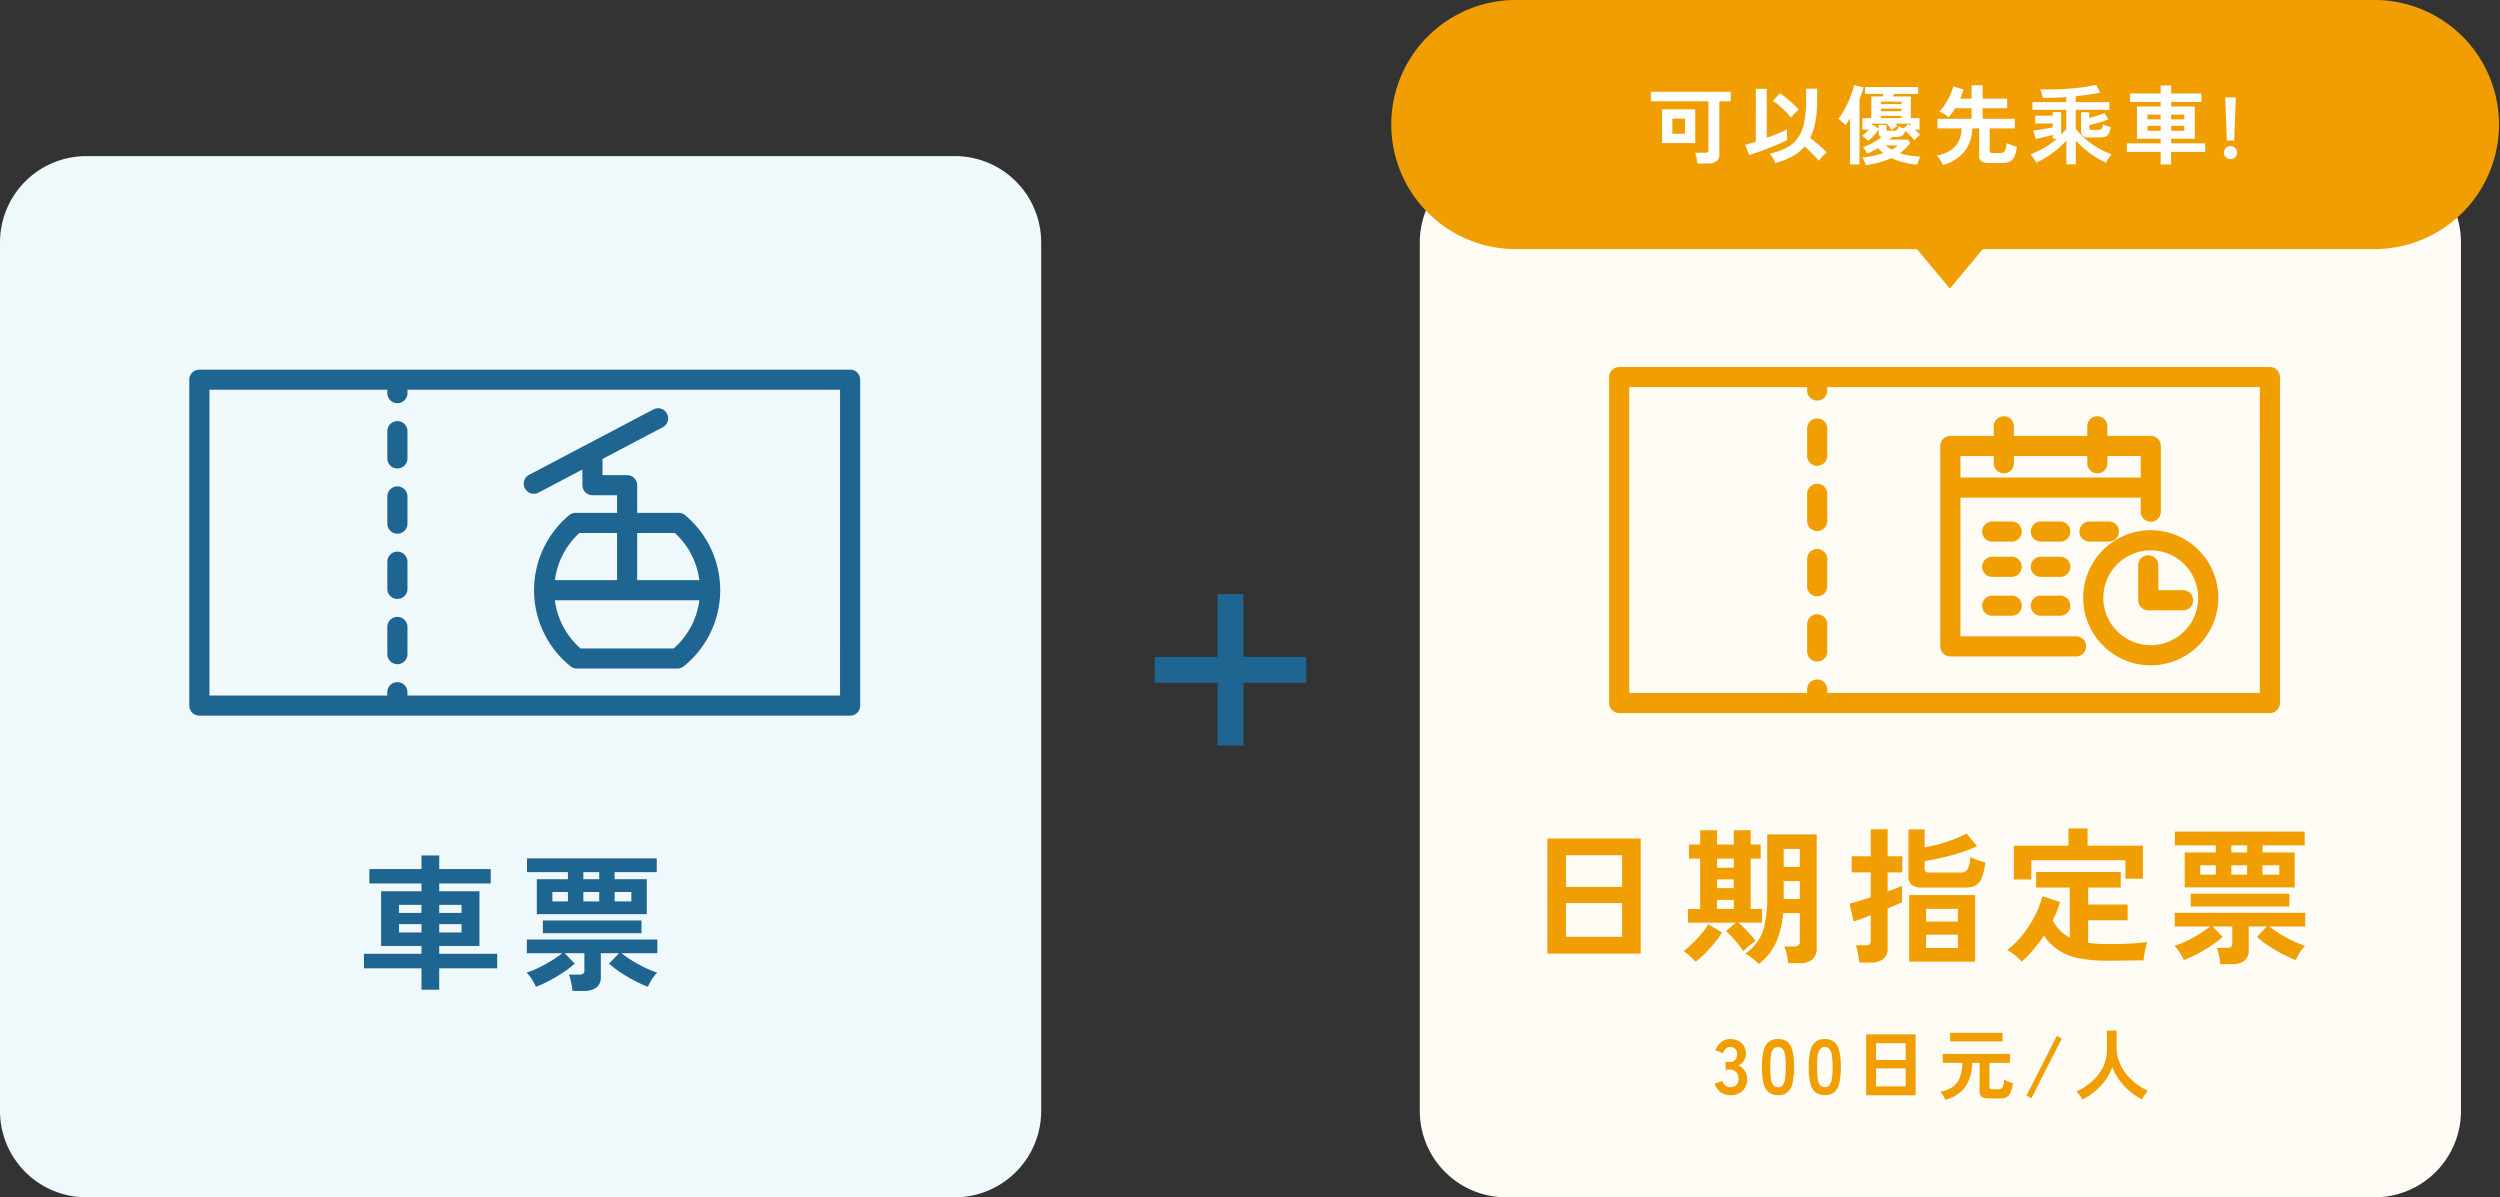
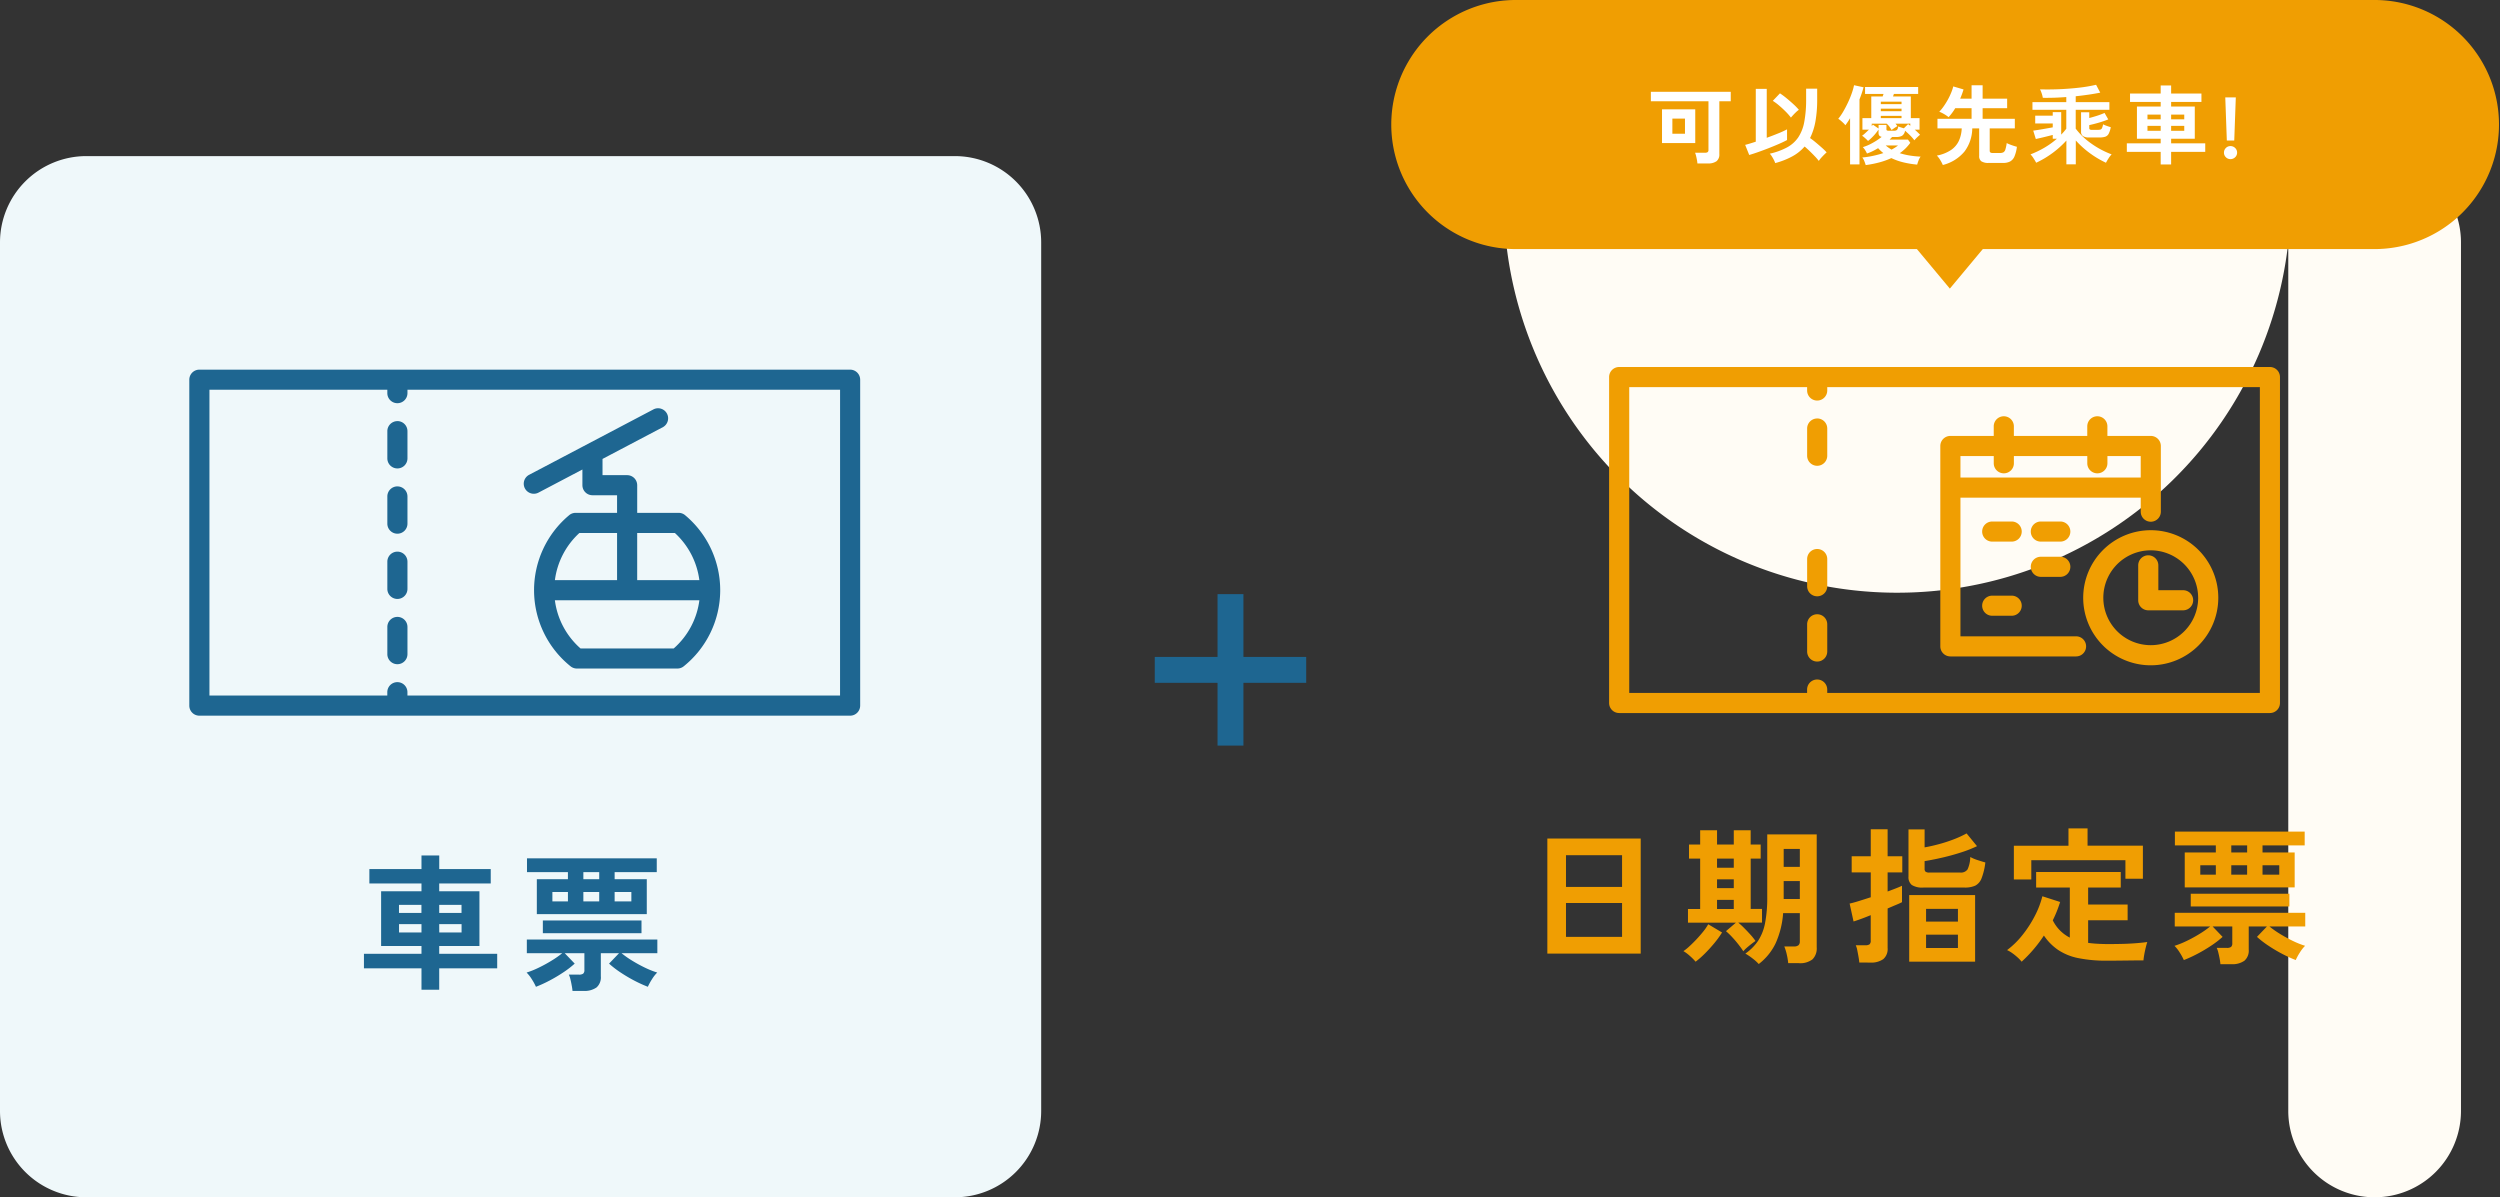
<svg xmlns="http://www.w3.org/2000/svg" width="289.519" height="138.654" viewBox="0 0 289.519 138.654">
  <rect x="0" y="0" width="289.519" height="138.654" fill="#333333" stroke="none" />
  <defs>
    <clipPath id="a">
      <rect width="77.692" height="40.073" fill="#f09e02" />
    </clipPath>
    <clipPath id="b">
      <rect width="77.692" height="40.073" fill="#1e6691" />
    </clipPath>
  </defs>
  <g transform="translate(-957 -8997.483)">
-     <path d="M10,0H110.577a10,10,0,0,1,10,10V110.577a10,10,0,0,1-10,10H10a10,10,0,0,1-10-10V10A10,10,0,0,1,10,0Z" transform="translate(1121.423 9015.561)" fill="#fffcf5" />
+     <path d="M10,0H110.577a10,10,0,0,1,10,10V110.577a10,10,0,0,1-10,10a10,10,0,0,1-10-10V10A10,10,0,0,1,10,0Z" transform="translate(1121.423 9015.561)" fill="#fffcf5" />
    <path d="M-42.806.2V-13.124h10.812V.2Zm2.159-1.938h6.494V-5.661h-6.494Zm0-5.78h6.494v-3.672h-6.494Zm22.321,8.925a5.163,5.163,0,0,0-.706-.637A7.129,7.129,0,0,0-19.873.2a5.672,5.672,0,0,0,1.479-1.487,5.731,5.731,0,0,0,.808-2.074,15.683,15.683,0,0,0,.247-3.017V-13.6h5.729V-.51A1.777,1.777,0,0,1-12.1.867a2.327,2.327,0,0,1-1.589.442h-1.224A7.082,7.082,0,0,0-15.079.3a5.192,5.192,0,0,0-.289-.927h1.122a.761.761,0,0,0,.527-.144.569.569,0,0,0,.153-.434V-4.488H-15.5a10.316,10.316,0,0,1-.859,3.476A6.624,6.624,0,0,1-18.326,1.411ZM-20.111-.068q-.238-.374-.587-.816t-.722-.841a8.271,8.271,0,0,0-.7-.672l1.156-.986H-26.52V-4.964h1.411V-10.8H-26.4v-1.632h1.292v-1.649h1.955v1.649h1.938v-1.649h1.955v1.649H-18.1V-10.8h-1.156v5.831h1.309v1.581h-2.754A8.232,8.232,0,0,1-20-2.746q.382.383.739.782a6.549,6.549,0,0,1,.561.706q-.153.1-.434.314t-.552.451A3.725,3.725,0,0,0-20.111-.068Zm-5.525,1.207A6.551,6.551,0,0,0-26.325.45a4.385,4.385,0,0,0-.722-.535,5.5,5.5,0,0,0,.688-.553q.4-.365.825-.816t.791-.909a5.938,5.938,0,0,0,.569-.833l1.6.952a10.849,10.849,0,0,1-.918,1.266q-.544.655-1.113,1.216A9.948,9.948,0,0,1-25.636,1.139Zm10.2-7.259h1.87V-8.194h-1.87Zm0-3.723h1.87v-2.074h-1.87Zm-7.718,4.879h1.938V-6.018h-1.938Zm0-4.777h1.938V-10.8h-1.938Zm0,2.363h1.938V-8.4h-1.938ZM-.9,1.139V-6.579H6.732V1.139Zm-5.78.1A6.4,6.4,0,0,0-6.766.6Q-6.834.2-6.911-.178a2.427,2.427,0,0,0-.179-.587h1.122a.772.772,0,0,0,.476-.11.542.542,0,0,0,.136-.433V-4.25q-.663.272-1.207.467t-.782.263L-7.8-5.593q.408-.085,1.063-.289t1.385-.442V-9.2h-2.21v-1.87h2.21v-3.128H-3.4v3.128h1.7V-9.2H-3.4v2.21q.544-.2.986-.374t.68-.289v1.9q-.221.119-.671.306t-.994.425V-.442A1.543,1.543,0,0,1-3.9.841a2.416,2.416,0,0,1-1.522.4ZM.748-7.446A2.276,2.276,0,0,1-.6-7.744a1.163,1.163,0,0,1-.383-.978v-5.457H.884V-12.1q.782-.136,1.666-.374a16.893,16.893,0,0,0,1.717-.561,12.14,12.14,0,0,0,1.479-.68L6.953-12.24a14.037,14.037,0,0,1-1.811.714q-1.046.34-2.159.6t-2.1.417v.884a.446.446,0,0,0,.111.34.734.734,0,0,0,.468.1H5a.934.934,0,0,0,.858-.365,3.557,3.557,0,0,0,.314-1.437A4.434,4.434,0,0,0,7-10.634q.544.179.918.28A7.482,7.482,0,0,1,7.48-8.517a1.582,1.582,0,0,1-.731.85,2.9,2.9,0,0,1-1.241.221Zm.306,7H4.743V-1.989H1.054Zm0-3.06H4.743V-4.981H1.054ZM12.121,1.139a3.993,3.993,0,0,0-.467-.493,6.49,6.49,0,0,0-.62-.5,3.408,3.408,0,0,0-.6-.348A9.7,9.7,0,0,0,12.2-1.929a13.314,13.314,0,0,0,1.437-2.21,10.3,10.3,0,0,0,.884-2.3l2.057.663a14.322,14.322,0,0,1-.85,2.125A4.446,4.446,0,0,0,17.7-1.649v-5.8H13.8v-1.8H23.6v1.8H19.822v1.972h4.573v1.819H19.822v2.618q.493.068,1.037.1T22.015-.9q.748,0,1.59-.017t1.649-.076q.807-.06,1.419-.145-.068.187-.17.6T26.324.3a6.791,6.791,0,0,0-.094.688q-.646,0-1.4.009l-1.488.017q-.731.008-1.326.008a16.126,16.126,0,0,1-3.349-.3,6.5,6.5,0,0,1-2.32-.944A6.292,6.292,0,0,1,14.7-1.887,15.968,15.968,0,0,1,12.121,1.139Zm-.9-9.52v-3.91h6.324V-14.3h2.21v2.006h6.409v3.825H24.14v-2.142h-10.9v2.227Zm19.788.918v-4.046h3.6v-.816H29.869v-1.6H44.9v1.6H40.018v.816h3.723v4.046Zm4.131,8.891a5.476,5.476,0,0,0-.085-.62Q34.986.442,34.9.094a2.7,2.7,0,0,0-.187-.553h1.173a.814.814,0,0,0,.485-.111A.523.523,0,0,0,36.516-1V-2.941H34.238l1.156,1.207a11.24,11.24,0,0,1-1.326,1.02,17.778,17.778,0,0,1-1.59.943,15.061,15.061,0,0,1-1.572.723,6.509,6.509,0,0,0-.485-.884,4.039,4.039,0,0,0-.6-.765,10.278,10.278,0,0,0,1.437-.578,16.322,16.322,0,0,0,1.487-.816,10.919,10.919,0,0,0,1.207-.85h-4.1V-4.522H44.965v1.581H40.817a10.919,10.919,0,0,0,1.207.85,16.322,16.322,0,0,0,1.487.816A10.278,10.278,0,0,0,44.948-.7a4.039,4.039,0,0,0-.6.765,6.509,6.509,0,0,0-.485.884A15.061,15.061,0,0,1,42.288.23,17.778,17.778,0,0,1,40.7-.714a11.24,11.24,0,0,1-1.326-1.02l1.156-1.207H38.42V-.255a1.543,1.543,0,0,1-.5,1.283,2.416,2.416,0,0,1-1.521.4ZM31.705-5.253V-6.732H43.129v1.479Zm8.313-3.689h1.938V-10.03H40.018Zm-3.621,0h1.836V-10.03H36.4Zm-3.587,0h1.8V-10.03h-1.8ZM36.4-11.509h1.836v-.816H36.4Z" transform="translate(1179 9107.715)" fill="#f09e02" />
-     <path d="M1.953.09A1.822,1.822,0,0,1,.85-.248a1.883,1.883,0,0,1-.67-.994l.882-.3a1.728,1.728,0,0,0,.144.293.954.954,0,0,0,.279.293.766.766,0,0,0,.45.126,1.1,1.1,0,0,0,.729-.225.934.934,0,0,0,.27-.756,1.073,1.073,0,0,0-.27-.765,1.009,1.009,0,0,0-.774-.288H1.44v-.882h.45a.808.808,0,0,0,.666-.266,1,1,0,0,0,.216-.653A.729.729,0,0,0,2.516-5.3a.97.97,0,0,0-.581-.185.611.611,0,0,0-.4.131,1.182,1.182,0,0,0-.266.3,1.58,1.58,0,0,0-.148.293L.252-5.112a2.064,2.064,0,0,1,.689-.95A1.658,1.658,0,0,1,1.953-6.4a2.061,2.061,0,0,1,.959.212,1.576,1.576,0,0,1,.639.59,1.683,1.683,0,0,1,.23.891,1.489,1.489,0,0,1-.247.841,1.471,1.471,0,0,1-.625.545,1.535,1.535,0,0,1,.734.585,1.663,1.663,0,0,1,.283.963A1.81,1.81,0,0,1,3.407-.414,2,2,0,0,1,1.953.09Zm5.553,0A1.635,1.635,0,0,1,6.381-.27a2,2,0,0,1-.572-1.08,8.164,8.164,0,0,1-.166-1.8,8.227,8.227,0,0,1,.166-1.8,2.006,2.006,0,0,1,.572-1.085A1.635,1.635,0,0,1,7.506-6.4a1.617,1.617,0,0,1,1.121.36,2.023,2.023,0,0,1,.567,1.085,8.227,8.227,0,0,1,.167,1.8,8.164,8.164,0,0,1-.167,1.8A2.019,2.019,0,0,1,8.627-.27,1.617,1.617,0,0,1,7.506.09Zm0-.918a.678.678,0,0,0,.526-.211,1.445,1.445,0,0,0,.284-.715,8.373,8.373,0,0,0,.09-1.395,8.445,8.445,0,0,0-.09-1.4,1.445,1.445,0,0,0-.284-.715.678.678,0,0,0-.526-.212.693.693,0,0,0-.531.212,1.391,1.391,0,0,0-.284.715,8.882,8.882,0,0,0-.085,1.4,8.807,8.807,0,0,0,.085,1.395,1.391,1.391,0,0,0,.284.715A.693.693,0,0,0,7.506-.828ZM12.924.09A1.635,1.635,0,0,1,11.8-.27a2,2,0,0,1-.571-1.08,8.164,8.164,0,0,1-.167-1.8,8.227,8.227,0,0,1,.167-1.8A2.006,2.006,0,0,1,11.8-6.039a1.635,1.635,0,0,1,1.125-.36,1.617,1.617,0,0,1,1.121.36,2.023,2.023,0,0,1,.567,1.085,8.227,8.227,0,0,1,.167,1.8,8.164,8.164,0,0,1-.167,1.8,2.019,2.019,0,0,1-.567,1.08A1.617,1.617,0,0,1,12.924.09Zm0-.918a.678.678,0,0,0,.527-.211,1.445,1.445,0,0,0,.283-.715,8.373,8.373,0,0,0,.09-1.395,8.445,8.445,0,0,0-.09-1.4,1.445,1.445,0,0,0-.283-.715.678.678,0,0,0-.527-.212.693.693,0,0,0-.531.212,1.391,1.391,0,0,0-.283.715,8.882,8.882,0,0,0-.085,1.4,8.807,8.807,0,0,0,.085,1.395,1.391,1.391,0,0,0,.283.715A.693.693,0,0,0,12.924-.828Zm4.788.936V-6.948h5.724V.108ZM18.855-.918h3.438V-3H18.855Zm0-3.06h3.438V-5.922H18.855Zm8.01,4.6a2.645,2.645,0,0,0-.234-.477A1.924,1.924,0,0,0,26.28-.3a3.671,3.671,0,0,0,1.4-.526,2.342,2.342,0,0,0,.851-1.058,4.841,4.841,0,0,0,.319-1.764H26.577V-4.68h7.776v1.035H31.986V-.909a.34.34,0,0,0,.076.248.4.4,0,0,0,.284.076H33a.708.708,0,0,0,.351-.076.546.546,0,0,0,.216-.319A3.8,3.8,0,0,0,33.7-1.71a1.89,1.89,0,0,0,.288.162,4.121,4.121,0,0,0,.391.162q.2.072.338.108a4.354,4.354,0,0,1-.293,1.062A1.173,1.173,0,0,1,34,.315a1.158,1.158,0,0,1-.612.153H31.842A1.24,1.24,0,0,1,31.1.284a.746.746,0,0,1-.252-.644V-3.645h-.873a4.8,4.8,0,0,1-.851,2.871A4.051,4.051,0,0,1,26.865.621Zm.567-6.75v-.99h6.075v.99ZM36.855.441l-.576-.3,3.51-6.9.576.306ZM42.768.6a4.658,4.658,0,0,0-.315-.482,2.6,2.6,0,0,0-.387-.428,7.987,7.987,0,0,0,1.8-1.192A5.359,5.359,0,0,0,45.13-3.132a4.5,4.5,0,0,0,.464-2.043V-7.38H46.71v1.9a4.706,4.706,0,0,0,.3,1.683,5.344,5.344,0,0,0,.81,1.431,6.413,6.413,0,0,0,1.161,1.139,6.837,6.837,0,0,0,1.359.806,4.572,4.572,0,0,0-.374.486,5.265,5.265,0,0,0-.319.522A7.588,7.588,0,0,1,48.2-.387a7.171,7.171,0,0,1-1.183-1.287,6.564,6.564,0,0,1-.806-1.494,5.247,5.247,0,0,1-.783,1.516A7.361,7.361,0,0,1,44.226-.373,8.2,8.2,0,0,1,42.768.6Z" transform="translate(1155.404 9124.215)" fill="#f09e02" />
    <g transform="translate(1143.346 9039.985)" clip-path="url(#a)">
      <path d="M76.526,0H1.165A1.166,1.166,0,0,0,0,1.165V38.908a1.166,1.166,0,0,0,1.165,1.165H76.526a1.166,1.166,0,0,0,1.166-1.165V1.165A1.166,1.166,0,0,0,76.526,0M75.361,37.743h-50.1v-.388a1.166,1.166,0,0,0-2.332,0v.388H2.332V2.33h20.6V2.72a1.166,1.166,0,0,0,2.332,0V2.33h50.1Z" transform="translate(0 0)" fill="#f09e02" />
      <path d="M22.087,26.121a1.165,1.165,0,0,0-1.165,1.165v3.149a1.165,1.165,0,1,0,2.33,0V27.286a1.165,1.165,0,0,0-1.165-1.165" transform="translate(2.012 2.512)" fill="#f09e02" />
      <path d="M22.087,19.227a1.165,1.165,0,0,0-1.165,1.165v3.149a1.165,1.165,0,1,0,2.33,0V20.392a1.165,1.165,0,0,0-1.165-1.165" transform="translate(2.012 1.849)" fill="#f09e02" />
      <path d="M22.087,5.439A1.165,1.165,0,0,0,20.922,6.6V9.753a1.165,1.165,0,0,0,2.33,0V6.6a1.165,1.165,0,0,0-1.165-1.165" transform="translate(2.012 0.523)" fill="#f09e02" />
-       <path d="M22.087,12.333A1.165,1.165,0,0,0,20.922,13.5v3.148a1.165,1.165,0,0,0,2.33,0V13.5a1.165,1.165,0,0,0-1.165-1.165" transform="translate(2.012 1.186)" fill="#f09e02" />
      <path d="M36.158,33.017H50.711a1.165,1.165,0,1,0,0-2.33H37.324V14.634H58.2v1.617a1.166,1.166,0,0,0,2.332,0V8.646a1.165,1.165,0,0,0-1.165-1.165H54.342V6.37a1.166,1.166,0,0,0-2.332,0v1.11h-8.5V6.37a1.166,1.166,0,0,0-2.332,0v1.11H36.158a1.166,1.166,0,0,0-1.166,1.165V31.851a1.166,1.166,0,0,0,1.166,1.165M41.181,9.811v.836a1.166,1.166,0,0,0,2.332,0V9.811h8.5v.836a1.166,1.166,0,0,0,2.332,0V9.811H58.2V12.3H37.324V9.811Z" transform="translate(3.365 0.501)" fill="#f09e02" />
      <path d="M42.831,16.322H40.578a1.165,1.165,0,1,0,0,2.33h2.253a1.165,1.165,0,1,0,0-2.33" transform="translate(3.79 1.57)" fill="#f09e02" />
-       <path d="M42.831,20.045H40.578a1.165,1.165,0,1,0,0,2.33h2.253a1.165,1.165,0,1,0,0-2.33" transform="translate(3.79 1.928)" fill="#f09e02" />
      <path d="M42.831,24.155H40.578a1.165,1.165,0,1,0,0,2.33h2.253a1.165,1.165,0,1,0,0-2.33" transform="translate(3.79 2.323)" fill="#f09e02" />
      <path d="M47.968,16.322H45.715a1.165,1.165,0,1,0,0,2.33h2.253a1.165,1.165,0,0,0,0-2.33" transform="translate(4.284 1.57)" fill="#f09e02" />
      <path d="M47.968,20.045H45.715a1.165,1.165,0,1,0,0,2.33h2.253a1.165,1.165,0,0,0,0-2.33" transform="translate(4.284 1.928)" fill="#f09e02" />
-       <path d="M47.968,24.155H45.715a1.165,1.165,0,1,0,0,2.33h2.253a1.165,1.165,0,0,0,0-2.33" transform="translate(4.284 2.323)" fill="#f09e02" />
-       <path d="M54.27,17.487A1.166,1.166,0,0,0,53.1,16.322H50.852a1.165,1.165,0,1,0,0,2.33H53.1a1.166,1.166,0,0,0,1.165-1.165" transform="translate(4.778 1.57)" fill="#f09e02" />
      <path d="M50.089,25.065a7.822,7.822,0,1,0,7.822-7.823,7.831,7.831,0,0,0-7.822,7.823m13.314,0a5.492,5.492,0,1,1-5.492-5.493A5.5,5.5,0,0,1,63.4,25.065" transform="translate(4.816 1.658)" fill="#f09e02" />
      <path d="M55.9,21.059V25.1a1.166,1.166,0,0,0,1.165,1.165H61.1a1.165,1.165,0,1,0,0-2.33H58.231V21.059a1.166,1.166,0,0,0-2.332,0" transform="translate(5.375 1.913)" fill="#f09e02" />
    </g>
    <path d="M14.423,0H114.1a14.423,14.423,0,0,1,0,28.845H14.423A14.423,14.423,0,0,1,14.423,0Z" transform="translate(1118 8997.483)" fill="#f09e02" />
    <path d="M-28.735.64A3.347,3.347,0,0,0-28.79.23q-.045-.24-.1-.465A2.393,2.393,0,0,0-29.005-.6h1.15a.521.521,0,0,0,.305-.07.318.318,0,0,0,.095-.27V-6.56h-6.67v-1.1h9.25v1.1h-1.32V-.45a.99.99,0,0,1-.33.835,1.624,1.624,0,0,1-1,.255Zm-4.1-2.36V-5.63h3.85v3.91Zm1.2-1.08h1.46V-4.55h-1.46ZM-19.725.6A2.369,2.369,0,0,0-19.88.235q-.1-.2-.23-.405a1.812,1.812,0,0,0-.245-.32,7.857,7.857,0,0,0,1.995-.725,3.725,3.725,0,0,0,1.3-1.16,4.809,4.809,0,0,0,.7-1.8,13.859,13.859,0,0,0,.215-2.645v-1.2h1.28v1.2a14.349,14.349,0,0,1-.2,2.58,7.169,7.169,0,0,1-.625,1.94q.33.23.7.54t.7.605a5.863,5.863,0,0,1,.52.515q-.12.1-.3.28t-.35.37a2.493,2.493,0,0,0-.255.34,5.761,5.761,0,0,0-.45-.525q-.28-.295-.595-.6t-.6-.545A5.084,5.084,0,0,1-17.78-.16,9.029,9.029,0,0,1-19.725.6Zm-3.01-.94-.47-1.17q.2-.05.52-.145t.71-.225V-8h1.27v5.67q.72-.26,1.365-.525a9.65,9.65,0,0,0,.985-.455v1.24q-.37.2-.93.445t-1.185.49q-.625.245-1.22.455T-22.735-.34Zm4.83-4.33a6.546,6.546,0,0,0-.595-.68q-.365-.37-.765-.71a6.181,6.181,0,0,0-.74-.55l.83-.87a9.189,9.189,0,0,1,.765.57q.415.34.8.695a6.809,6.809,0,0,1,.625.645,2.327,2.327,0,0,0-.325.265q-.185.175-.345.35T-17.905-4.67Zm8.66,5.5A4.775,4.775,0,0,0-9.41.36a1.46,1.46,0,0,0-.235-.41A9.929,9.929,0,0,0-8.42-.235,11.75,11.75,0,0,0-7.2-.56a4.805,4.805,0,0,1-.61-.57q-.31.19-.635.35A5.536,5.536,0,0,1-9.1-.51a2.525,2.525,0,0,0-.2-.375,2.041,2.041,0,0,0-.28-.365,5.311,5.311,0,0,0,1.13-.485,7.6,7.6,0,0,0,1.06-.705.459.459,0,0,1-.285-.15.516.516,0,0,1-.085-.32v-.38a5.074,5.074,0,0,1-.565.72,5.7,5.7,0,0,1-.655.61,1.681,1.681,0,0,0-.195-.205q-.135-.125-.27-.24a1.013,1.013,0,0,0-.225-.155,4.6,4.6,0,0,0,.395-.33q.2-.19.4-.38h-.75V-4.61H-8.6V-7.12h1.32a1.5,1.5,0,0,1,.05-.145,1.5,1.5,0,0,0,.05-.145h-2.14v-.8h6.15v.8h-2.81l-.1.29h2.06v2.51h1.01v1.34h-.55q.17.15.325.3t.285.29q-.13.1-.34.3a3.393,3.393,0,0,0-.32.34,4.888,4.888,0,0,0-.48-.555q-.3-.3-.6-.555a.841.841,0,0,1-.35.59,1.472,1.472,0,0,1-.71.14h-.44q-.07.07-.14.145t-.15.155h2.13l.27.37A4.969,4.969,0,0,1-5.3-.55,7.97,7.97,0,0,0-4.16-.28a10.777,10.777,0,0,0,1.275.13A1.655,1.655,0,0,0-3.125.3a4.681,4.681,0,0,0-.16.475A10.861,10.861,0,0,1-4.855.52a6.876,6.876,0,0,1-1.42-.5A8.714,8.714,0,0,1-7.67.52,12.311,12.311,0,0,1-9.245.83Zm-1.81-.08V-4.6q-.13.22-.27.43t-.28.39a1.488,1.488,0,0,0-.22-.255q-.15-.145-.315-.285a2.091,2.091,0,0,0-.285-.21,6.213,6.213,0,0,0,.59-.86q.29-.5.545-1.045A11.035,11.035,0,0,0-10.855-7.5a7.154,7.154,0,0,0,.26-.92l1.1.24a11.915,11.915,0,0,1-.47,1.4V.75Zm4.47-3.9h.59a.565.565,0,0,0,.37-.09.7.7,0,0,0,.14-.41,2.663,2.663,0,0,0,.3.11l.355.11.49-.48a.9.9,0,0,1,.13.09q.06.05.13.1v-.25H-5.8q.06.07.12.145a1.138,1.138,0,0,1,.1.145q-.14.08-.345.22t-.325.23A3.657,3.657,0,0,0-6.5-3.62a1.949,1.949,0,0,0-.325-.35h-1.72v.29a.705.705,0,0,0,.12-.18l.67.46v-.42h.91v.49a.17.17,0,0,0,.05.14A.369.369,0,0,0-6.585-3.15Zm-.91-2.26h2.4V-5.7h-2.4Zm0-.82h2.4v-.28h-2.4Zm0,1.62h2.4v-.26h-2.4Zm1.24,3.65q.21-.11.4-.23a3.618,3.618,0,0,0,.35-.25h-1.42q.15.13.32.25T-6.255-.96ZM-.315.82A3.806,3.806,0,0,0-.605.26a2.808,2.808,0,0,0-.4-.53A4.43,4.43,0,0,0,.625-.91,2.648,2.648,0,0,0,1.54-1.97a3.832,3.832,0,0,0,.335-1.45H-.935V-4.53h3.95V-5.76H1.125a6.192,6.192,0,0,1-.77,1.04,4.022,4.022,0,0,0-.52-.355,3.911,3.911,0,0,0-.56-.275,4.724,4.724,0,0,0,.5-.61,8.272,8.272,0,0,0,.48-.765,7.48,7.48,0,0,0,.39-.81A5.08,5.08,0,0,0,.895-8.28l1.19.35a10.123,10.123,0,0,1-.39,1.07h1.32V-8.41h1.28v1.55h2.84v1.1H4.295v1.23h3.73v1.11H5.115V-.85a.271.271,0,0,0,.075.215.473.473,0,0,0,.3.065h.8A.873.873,0,0,0,6.7-.65a.562.562,0,0,0,.23-.33,4.377,4.377,0,0,0,.155-.74,3.343,3.343,0,0,0,.345.155q.215.085.445.16t.39.115A4.173,4.173,0,0,1,7.98-.165a1.178,1.178,0,0,1-.5.575,1.686,1.686,0,0,1-.8.17H5.015a1.485,1.485,0,0,1-.87-.19.729.729,0,0,1-.25-.62V-3.42h-.8A4.55,4.55,0,0,1,2.21-.76,4.737,4.737,0,0,1-.315.82ZM13.995.74V-2.01A11.026,11.026,0,0,1,12.435-.6,11.147,11.147,0,0,1,10.495.56a5.773,5.773,0,0,0-.3-.51,2.733,2.733,0,0,0-.355-.46,11.007,11.007,0,0,0,1.655-.8,9.509,9.509,0,0,0,1.4-1.01h-.48v-.44q-.39.1-.92.23t-1.04.24l-.3-.97q.58-.08,1.175-.185t1.085-.195v-.45h-2.03v-.9h2.03V-5.3h.98v2.6q.17-.17.315-.34t.275-.34V-5.57h-3.92v-.89h3.92v-.59q-1.38.11-2.72.09a3.152,3.152,0,0,0-.13-.515,3.72,3.72,0,0,0-.19-.465q1.12.03,2.28-.02t2.245-.175a16.779,16.779,0,0,0,1.965-.335l.48.91q-.64.13-1.365.235t-1.475.185v.68h3.9v.89h-3.9v2.18A7.9,7.9,0,0,0,16.83-1.7,10.2,10.2,0,0,0,19.235-.41a2.733,2.733,0,0,0-.355.46,5.774,5.774,0,0,0-.3.51A11.147,11.147,0,0,1,16.645-.6a10.69,10.69,0,0,1-1.56-1.42V.74Zm2.63-3.11a1.227,1.227,0,0,1-.71-.16.588.588,0,0,1-.22-.51V-5.29h.95v.67q.42-.11.88-.255a8.589,8.589,0,0,0,.89-.335l.43.75q-.52.21-1.085.375T16.645-3.8v.32a.225.225,0,0,0,.06.18.4.4,0,0,0,.24.05h.65a1.268,1.268,0,0,0,.345-.035.3.3,0,0,0,.18-.17,1.979,1.979,0,0,0,.125-.435,3.453,3.453,0,0,0,.425.18q.275.1.465.15a2.636,2.636,0,0,1-.245.765.714.714,0,0,1-.39.34,2.053,2.053,0,0,1-.655.085ZM24.915.76V-.7h-3.92v-.99h3.92v-.53h-2.75V-5.95h2.75v-.53h-3.55v-.98h3.55v-.93h1.21v.93h3.51v.98h-3.51v.53h2.74v3.73h-2.74v.53h3.95V-.7h-3.95V.76Zm-1.53-3.9h1.53v-.57h-1.53Zm2.74,0h1.52v-.57h-1.52Zm-2.74-1.33h1.53v-.55h-1.53Zm2.74,0h1.52v-.55h-1.52Zm6.45,2.46-.18-5h1.22l-.18,5Zm.42,2.15a.722.722,0,0,1-.53-.22.722.722,0,0,1-.22-.53.734.734,0,0,1,.22-.54.722.722,0,0,1,.53-.22.751.751,0,0,1,.545.22.726.726,0,0,1,.225.54.714.714,0,0,1-.225.53A.751.751,0,0,1,32.995.14Z" transform="translate(1182.308 9015.771)" fill="#fff" />
    <path d="M5.481,0l5.481,6.577H0Z" transform="translate(1188.288 9030.906) rotate(180)" fill="#f09e02" />
    <path d="M0,0H17.538" transform="translate(1090.73 9075.06)" fill="none" stroke="#1e6691" stroke-width="3" />
    <path d="M0,0H17.538" transform="translate(1099.5 9066.29) rotate(90)" fill="none" stroke="#1e6691" stroke-width="3" />
    <path d="M10,0H110.577a10,10,0,0,1,10,10V110.577a10,10,0,0,1-10,10H10a10,10,0,0,1-10-10V10A10,10,0,0,1,10,0Z" transform="translate(957 9015.561)" fill="#eff8fa" />
    <path d="M-10.4,1.292V-1.19h-6.664V-2.873H-10.4v-.9h-4.675v-6.341H-10.4v-.9h-6.035v-1.666H-10.4v-1.581h2.057v1.581H-2.38v1.666H-8.347v.9h4.658v6.341H-8.347v.9h6.715V-1.19H-8.347V1.292Zm-2.6-6.63h2.6v-.969h-2.6Zm4.658,0h2.584v-.969H-8.347ZM-13.005-7.6h2.6v-.935h-2.6Zm4.658,0h2.584v-.935H-8.347Zm11.305.136v-4.046h3.6v-.816H1.819v-1.6H16.847v1.6H11.968v.816h3.723v4.046ZM7.089,1.428A5.477,5.477,0,0,0,7,.808Q6.936.442,6.851.094a2.7,2.7,0,0,0-.187-.553H7.837A.814.814,0,0,0,8.322-.57.523.523,0,0,0,8.466-1V-2.941H6.188L7.344-1.734A11.24,11.24,0,0,1,6.018-.714,17.779,17.779,0,0,1,4.429.23,15.061,15.061,0,0,1,2.856.952,6.509,6.509,0,0,0,2.372.068a4.039,4.039,0,0,0-.6-.765A10.278,10.278,0,0,0,3.2-1.275a16.322,16.322,0,0,0,1.487-.816A10.919,10.919,0,0,0,5.9-2.941H1.8V-4.522H16.915v1.581H12.767a10.919,10.919,0,0,0,1.207.85,16.322,16.322,0,0,0,1.487.816A10.278,10.278,0,0,0,16.9-.7a4.039,4.039,0,0,0-.6.765,6.509,6.509,0,0,0-.484.884A15.061,15.061,0,0,1,14.238.23a17.779,17.779,0,0,1-1.59-.943,11.24,11.24,0,0,1-1.326-1.02l1.156-1.207H10.37V-.255a1.543,1.543,0,0,1-.5,1.283,2.416,2.416,0,0,1-1.522.4ZM3.655-5.253V-6.732H15.079v1.479Zm8.313-3.689h1.938V-10.03H11.968Zm-3.621,0h1.836V-10.03H8.347Zm-3.587,0h1.8V-10.03H4.76Zm3.587-2.567h1.836v-.816H8.347Z" transform="translate(1016.211 9110.811)" fill="#1e6691" />
    <g transform="translate(978.923 9040.291)" clip-path="url(#b)">
      <path d="M76.526,0H1.165A1.166,1.166,0,0,0,0,1.165V38.908a1.166,1.166,0,0,0,1.165,1.165H76.526a1.166,1.166,0,0,0,1.166-1.165V1.165A1.166,1.166,0,0,0,76.526,0M75.361,37.743h-50.1v-.388a1.166,1.166,0,0,0-2.332,0v.388H2.332V2.33h20.6V2.72a1.166,1.166,0,0,0,2.332,0V2.33h50.1Z" transform="translate(0 0)" fill="#1e6691" />
      <path d="M35.468,13.361a1.166,1.166,0,0,0,1.574.489l5.085-2.675v1.815a1.165,1.165,0,0,0,1.165,1.165h2.849v2.039h-4.8a1.162,1.162,0,0,0-.748.272,11.307,11.307,0,0,0,.164,17.5,1.166,1.166,0,0,0,.731.258H53.127a1.171,1.171,0,0,0,.731-.258,11.308,11.308,0,0,0,.163-17.5,1.16,1.16,0,0,0-.748-.272h-4.8v-3.2a1.166,1.166,0,0,0-1.166-1.165H44.457V9.949l7.029-3.7A1.166,1.166,0,0,0,50.4,4.189l-14.443,7.6a1.165,1.165,0,0,0-.489,1.574m6.308,5.164h4.365v5.462h-7.2a8.967,8.967,0,0,1,2.835-5.462M52.7,31.9H41.912a8.938,8.938,0,0,1-2.972-5.581H55.673A8.941,8.941,0,0,1,52.7,31.9m.136-13.373a8.961,8.961,0,0,1,2.835,5.462h-7.2V18.525Z" transform="translate(3.397 0.39)" fill="#1e6691" />
      <path d="M22.087,26.121a1.165,1.165,0,0,0-1.165,1.165v3.149a1.165,1.165,0,1,0,2.33,0V27.286a1.165,1.165,0,0,0-1.165-1.165" transform="translate(2.012 2.512)" fill="#1e6691" />
      <path d="M22.087,19.227a1.165,1.165,0,0,0-1.165,1.165v3.149a1.165,1.165,0,1,0,2.33,0V20.392a1.165,1.165,0,0,0-1.165-1.165" transform="translate(2.012 1.849)" fill="#1e6691" />
      <path d="M22.087,12.333A1.165,1.165,0,0,0,20.922,13.5v3.148a1.165,1.165,0,0,0,2.33,0V13.5a1.165,1.165,0,0,0-1.165-1.165" transform="translate(2.012 1.186)" fill="#1e6691" />
      <path d="M22.087,5.439A1.165,1.165,0,0,0,20.922,6.6V9.753a1.165,1.165,0,0,0,2.33,0V6.6a1.165,1.165,0,0,0-1.165-1.165" transform="translate(2.012 0.523)" fill="#1e6691" />
    </g>
  </g>
</svg>